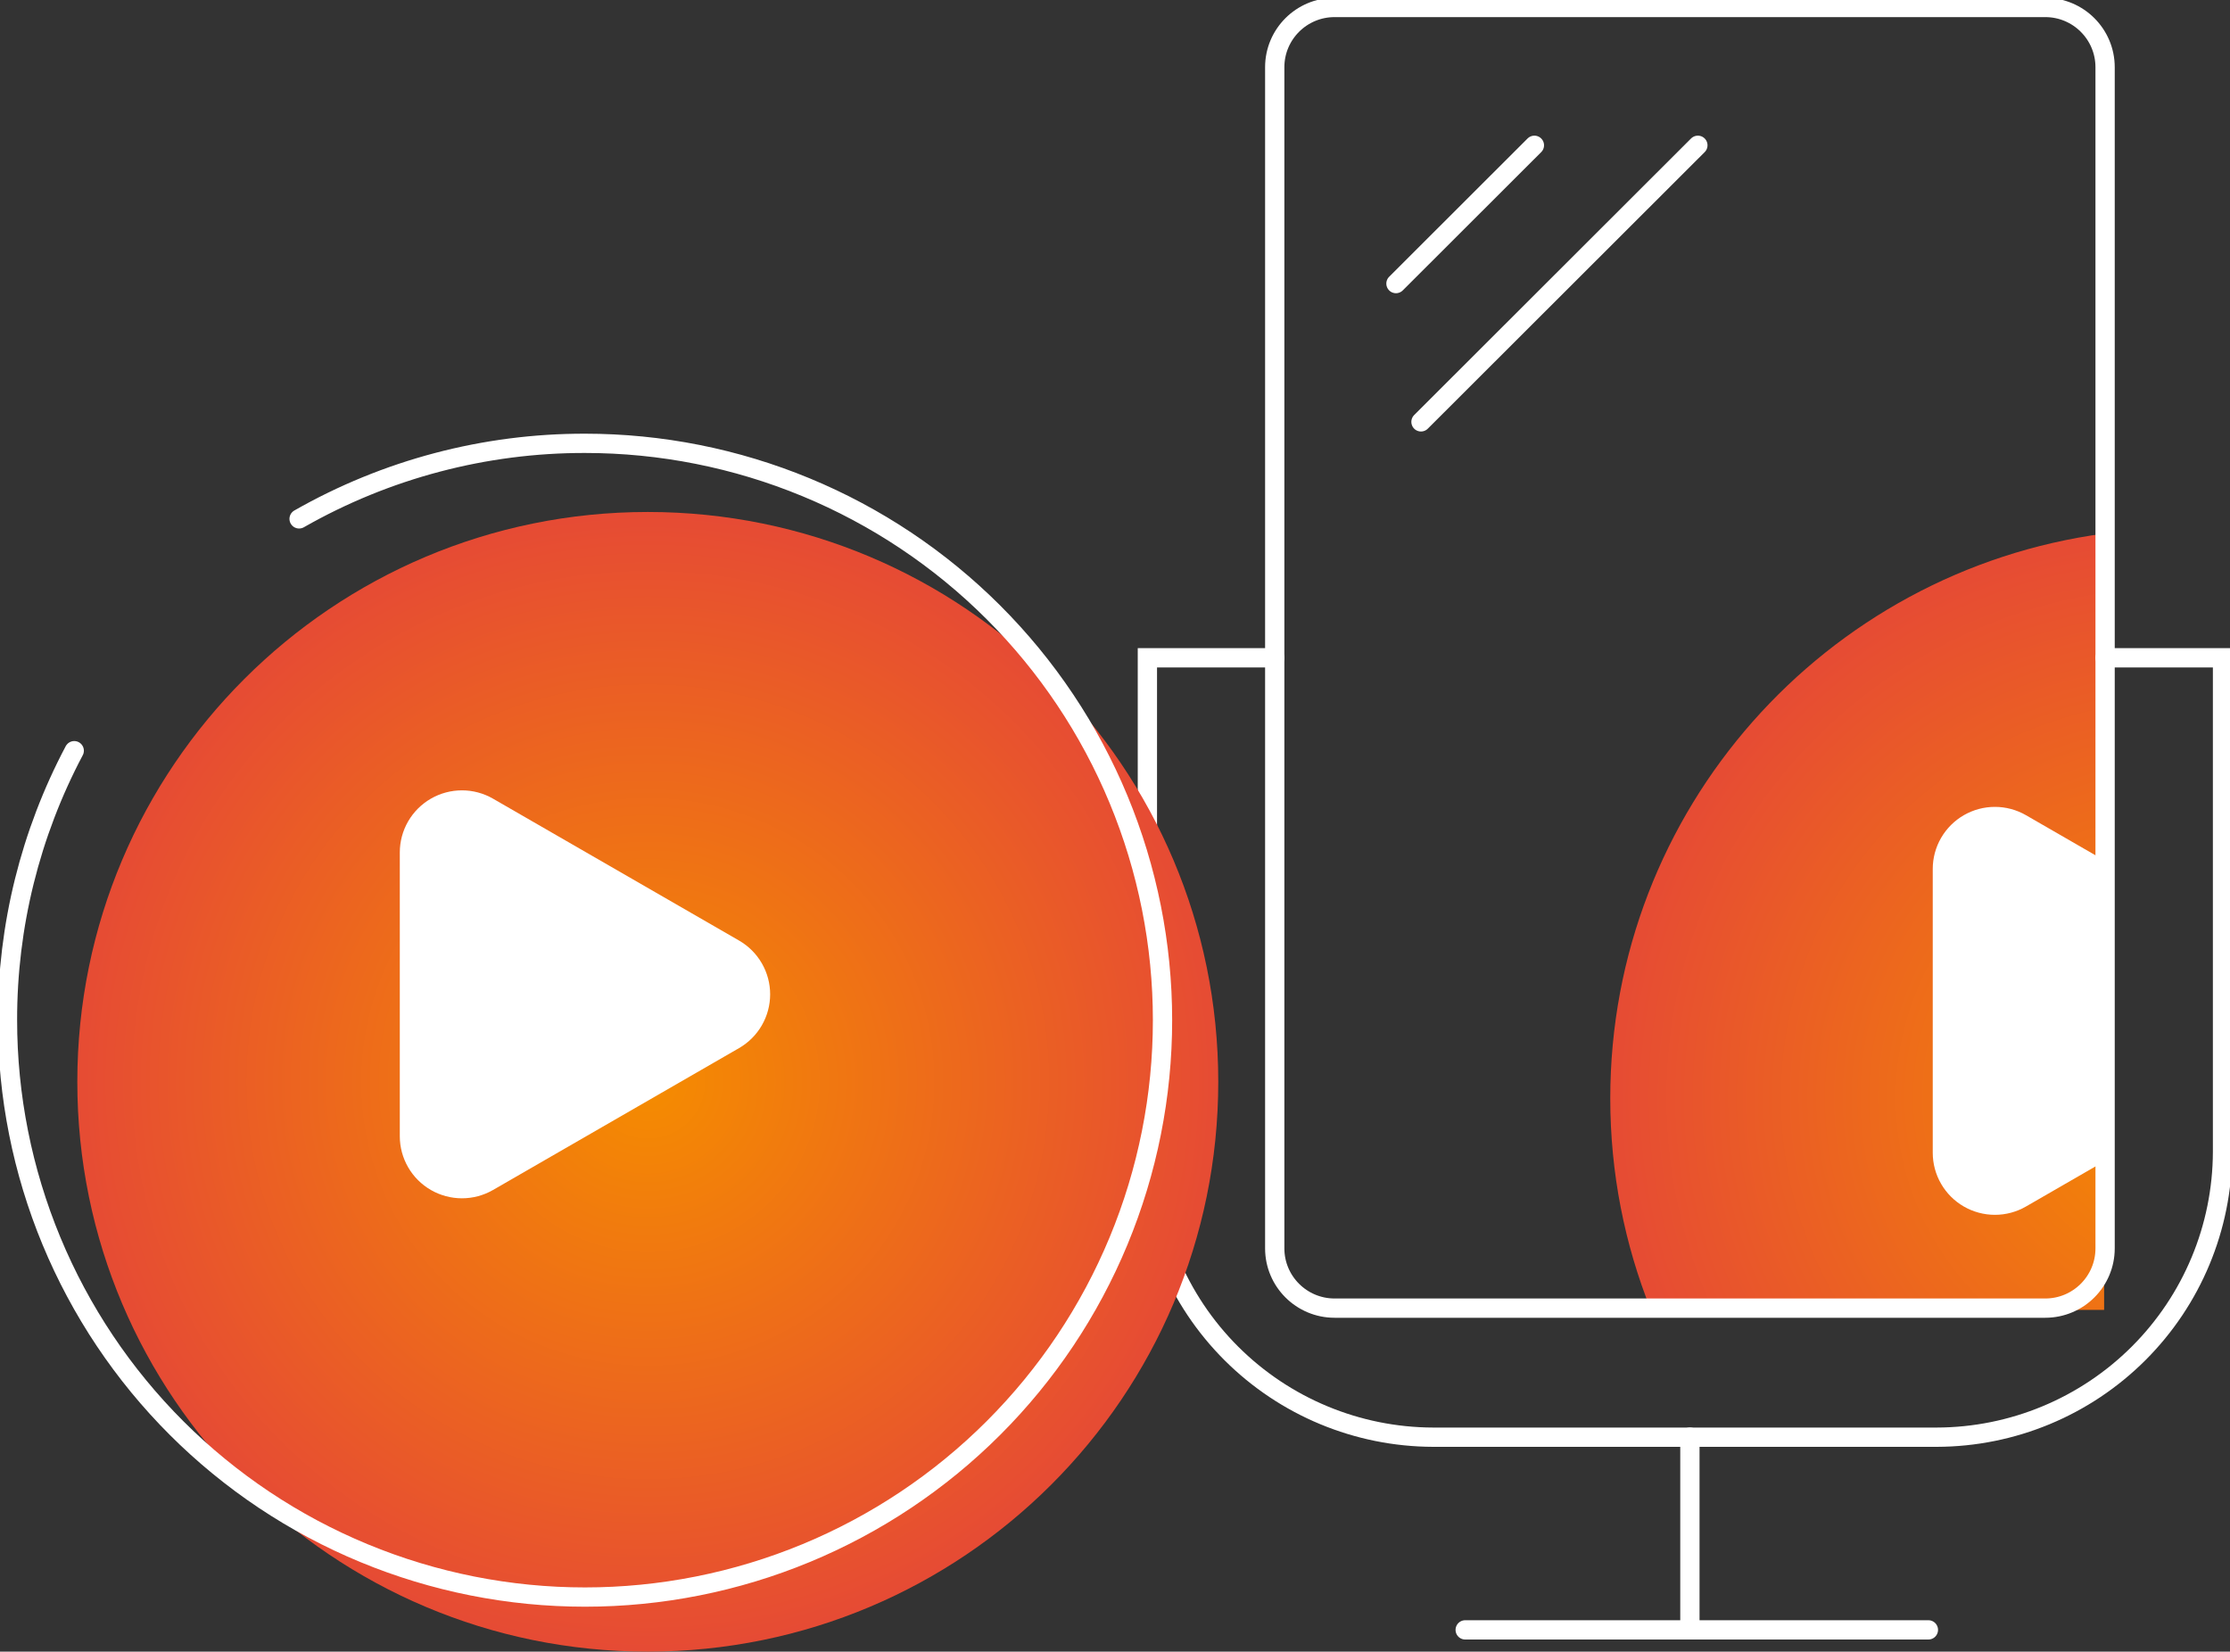
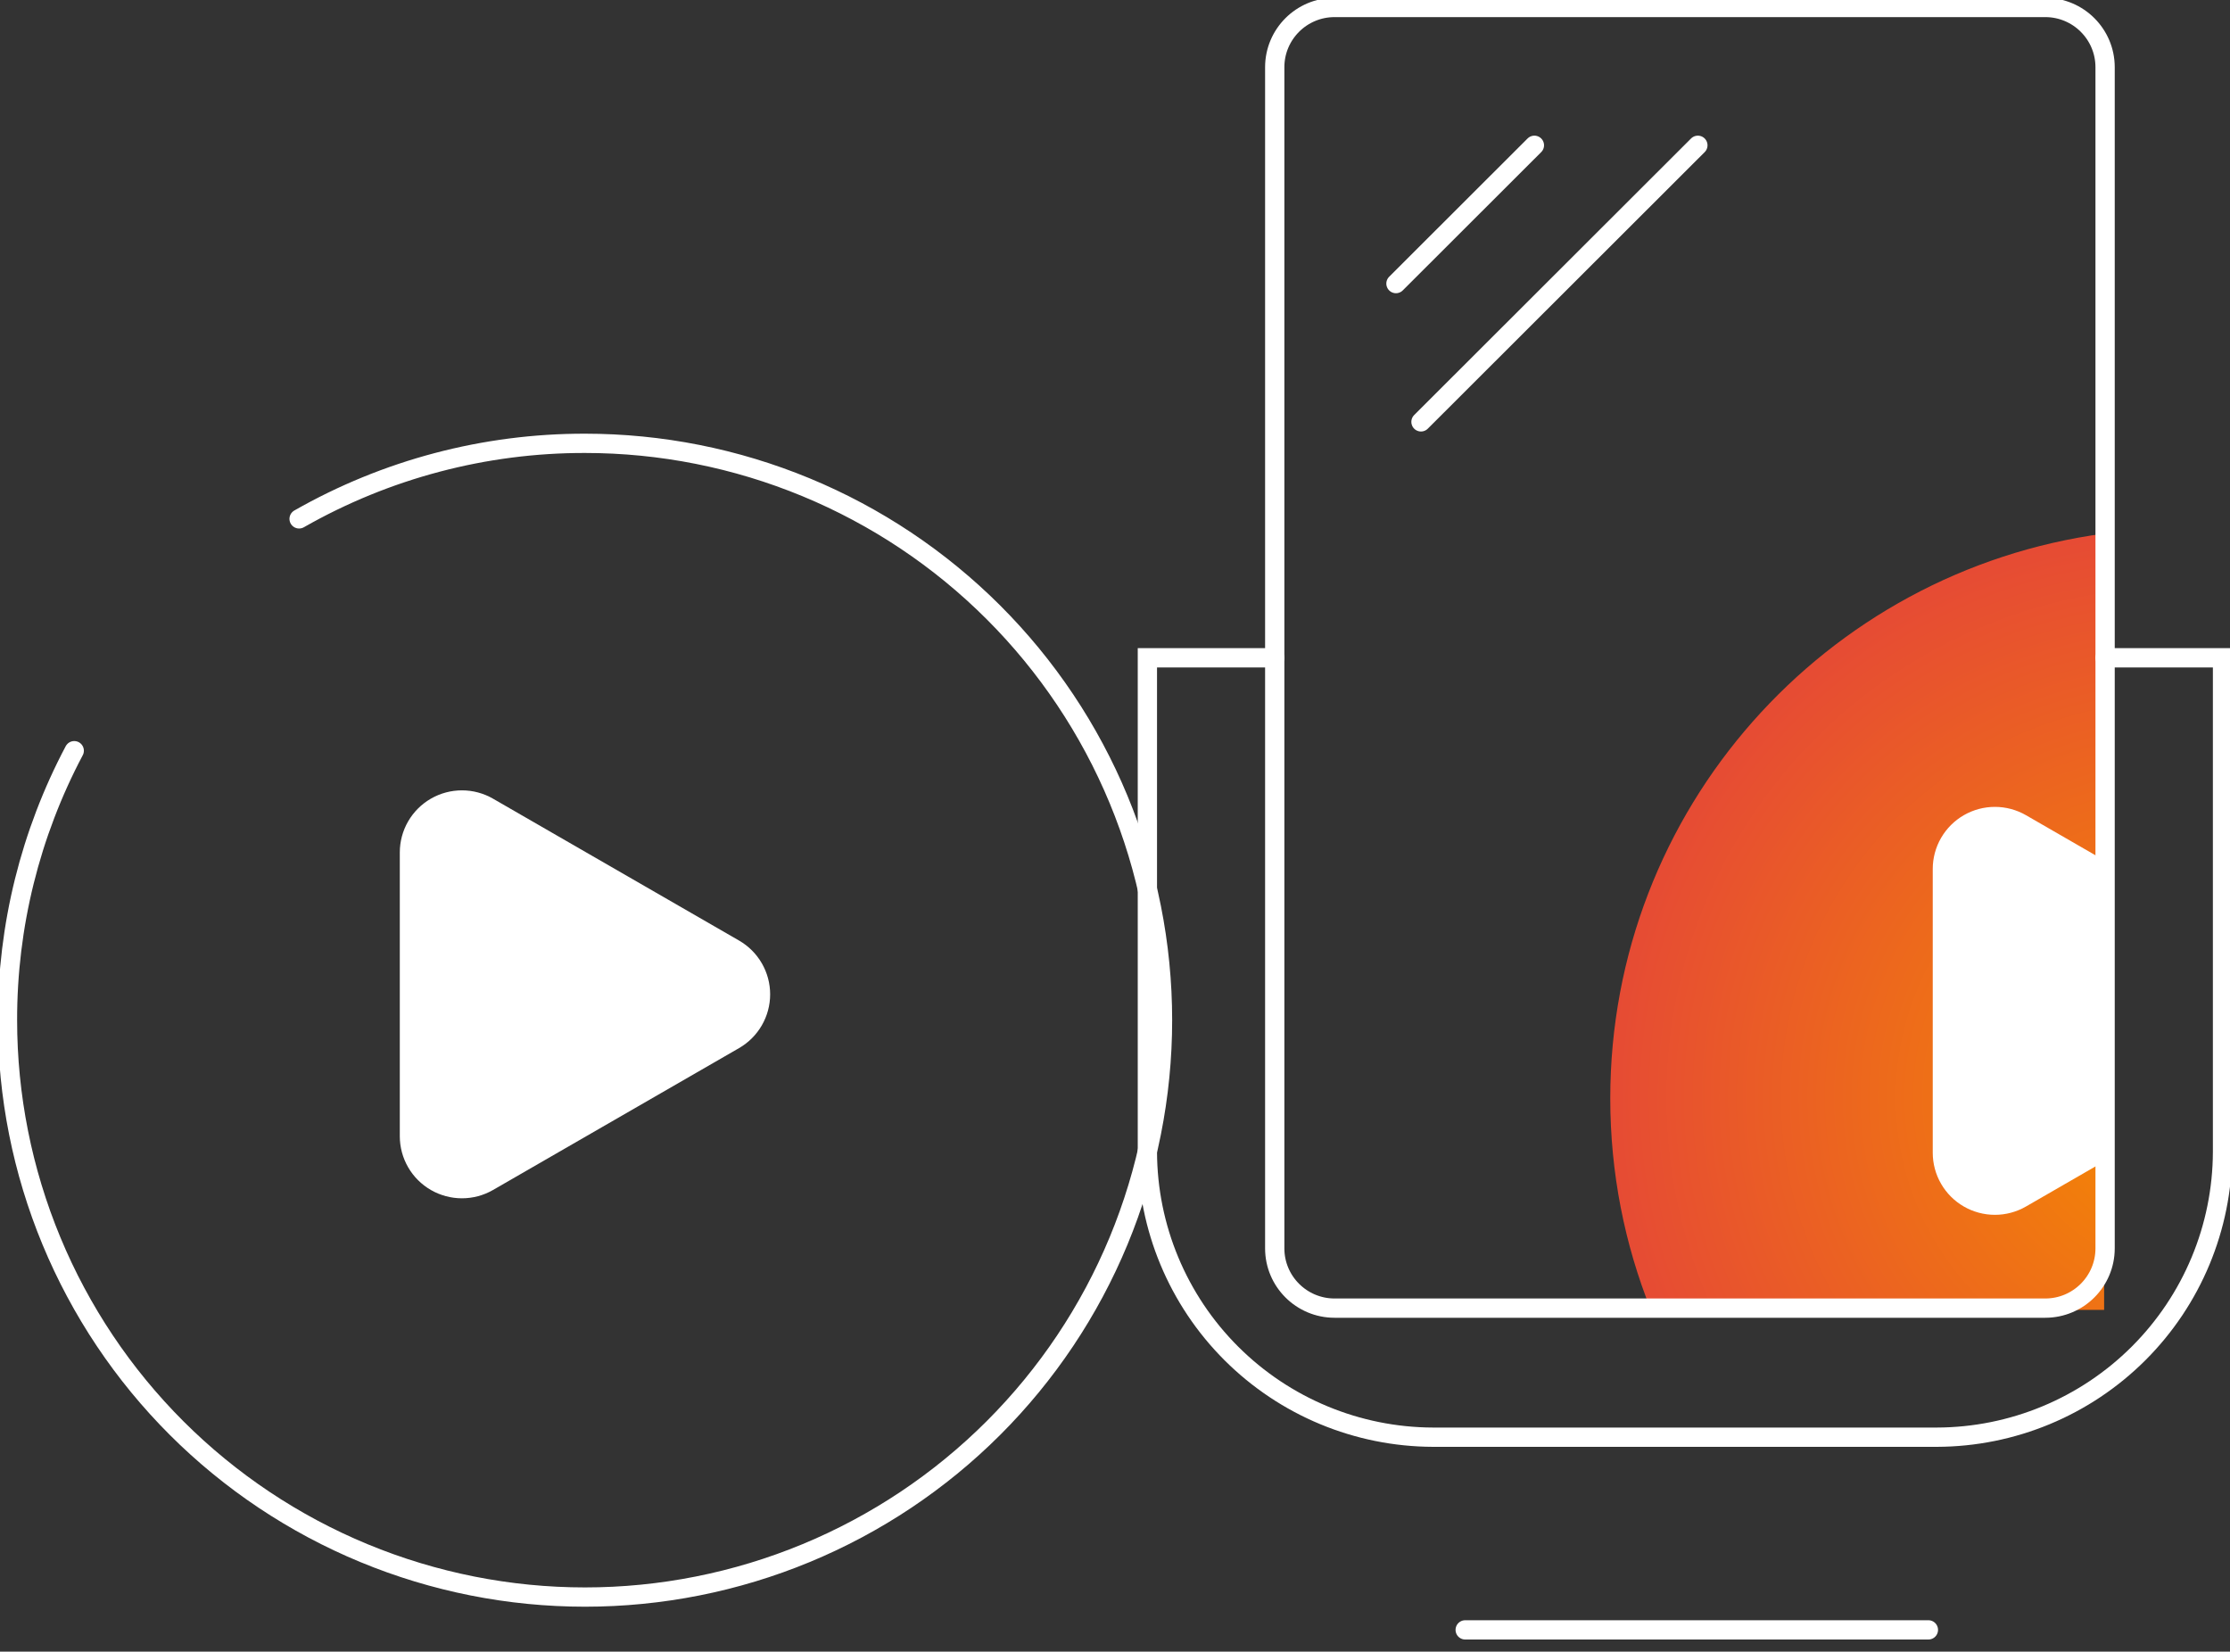
<svg xmlns="http://www.w3.org/2000/svg" width="347" height="257" viewBox="0 0 347 257" fill="none">
  <rect x="0" y="0" width="347" height="257" fill="#333333" stroke="none" />
  <path fill-rule="evenodd" clip-rule="evenodd" d="M327.413 83.03C284.025 88.848 250.566 125.974 250.566 170.905C250.566 182.535 252.808 193.642 256.883 203.819H327.413V83.03Z" fill="url(#paint0_radial_1865_94315)" />
  <path fill-rule="evenodd" clip-rule="evenodd" d="M327.413 133.861L315.255 126.849C313.785 126.001 312.117 125.554 310.419 125.554C308.721 125.553 307.053 126 305.583 126.847C304.112 127.695 302.891 128.915 302.042 130.384C301.193 131.852 300.746 133.518 300.746 135.214V179.37C300.746 181.066 301.192 182.732 302.041 184.201C302.89 185.67 304.111 186.89 305.582 187.738C307.052 188.586 308.721 189.032 310.419 189.032C312.117 189.032 313.785 188.585 315.255 187.736L327.413 180.725V133.861Z" fill="white" />
  <path d="M318.254 1.162H207.666C202.524 1.162 198.355 5.326 198.355 10.462V194.249C198.355 199.385 202.524 203.549 207.666 203.549H318.254C323.396 203.549 327.565 199.385 327.565 194.249V10.462C327.565 5.326 323.396 1.162 318.254 1.162Z" stroke="white" stroke-width="3" stroke-miterlimit="10" stroke-linecap="round" />
-   <path d="M262.957 223.628V253.614" stroke="white" stroke-width="3" stroke-miterlimit="10" stroke-linecap="round" />
  <path d="M238.761 22.608L217.219 44.126" stroke="white" stroke-width="3" stroke-miterlimit="10" stroke-linecap="round" />
  <path d="M264.198 22.608L221.113 65.643" stroke="white" stroke-width="3" stroke-miterlimit="10" stroke-linecap="round" />
  <path d="M300.068 253.614H227.992" stroke="white" stroke-width="3" stroke-miterlimit="10" stroke-linecap="round" />
  <path d="M198.357 102.356H178.539V179.234C178.573 190.998 183.267 202.271 191.595 210.59C199.923 218.909 211.209 223.598 222.987 223.633H301.39C313.168 223.598 324.453 218.909 332.781 210.59C341.109 202.271 345.803 190.998 345.838 179.234V102.356H327.564" stroke="white" stroke-width="3" stroke-miterlimit="10" stroke-linecap="round" />
-   <path d="M100.8 257C149.826 257 189.569 217.302 189.569 168.333C189.569 119.363 149.826 79.665 100.8 79.665C51.774 79.665 12.031 119.363 12.031 168.333C12.031 217.302 51.774 257 100.8 257Z" fill="url(#paint1_radial_1865_94315)" />
  <path d="M46.542 80.738C60.09 73.011 75.427 68.96 91.028 68.984C102.829 68.984 114.515 71.306 125.418 75.817C136.321 80.327 146.227 86.939 154.572 95.274C162.917 103.609 169.537 113.505 174.053 124.395C178.569 135.285 180.894 146.958 180.894 158.746C180.894 170.534 178.569 182.206 174.053 193.097C169.537 203.988 162.918 213.883 154.573 222.218C146.228 230.554 136.321 237.166 125.418 241.677C114.515 246.188 102.829 248.509 91.028 248.509C79.227 248.509 67.541 246.187 56.638 241.676C45.735 237.165 35.828 230.553 27.484 222.218C19.139 213.882 12.52 203.987 8.004 193.096C3.488 182.206 1.164 170.533 1.164 158.746C1.142 144.13 4.709 129.731 11.552 116.812" stroke="white" stroke-width="3" stroke-miterlimit="10" stroke-linecap="round" />
  <path d="M76.719 124.278L115.004 146.355C116.474 147.203 117.694 148.422 118.543 149.89C119.392 151.359 119.839 153.025 119.839 154.72C119.839 156.416 119.392 158.081 118.543 159.55C117.694 161.018 116.474 162.238 115.004 163.086L76.719 185.165C75.249 186.013 73.581 186.46 71.883 186.46C70.186 186.46 68.517 186.014 67.047 185.166C65.576 184.318 64.355 183.099 63.507 181.63C62.658 180.161 62.211 178.495 62.211 176.799V132.644C62.211 130.948 62.657 129.281 63.506 127.812C64.355 126.344 65.576 125.124 67.047 124.276C68.517 123.428 70.185 122.982 71.883 122.982C73.581 122.982 75.249 123.429 76.719 124.278Z" fill="white" />
  <defs>
    <radialGradient id="paint0_radial_1865_94315" cx="0" cy="0" r="1" gradientUnits="userSpaceOnUse" gradientTransform="translate(339.335 170.905) scale(88.769 88.668)">
      <stop stop-color="#F58C00" />
      <stop offset="1" stop-color="#E64B34" />
    </radialGradient>
    <radialGradient id="paint1_radial_1865_94315" cx="0" cy="0" r="1" gradientUnits="userSpaceOnUse" gradientTransform="translate(100.8 168.333) scale(88.769 88.668)">
      <stop stop-color="#F58C00" />
      <stop offset="1" stop-color="#E64B34" />
    </radialGradient>
  </defs>
</svg>